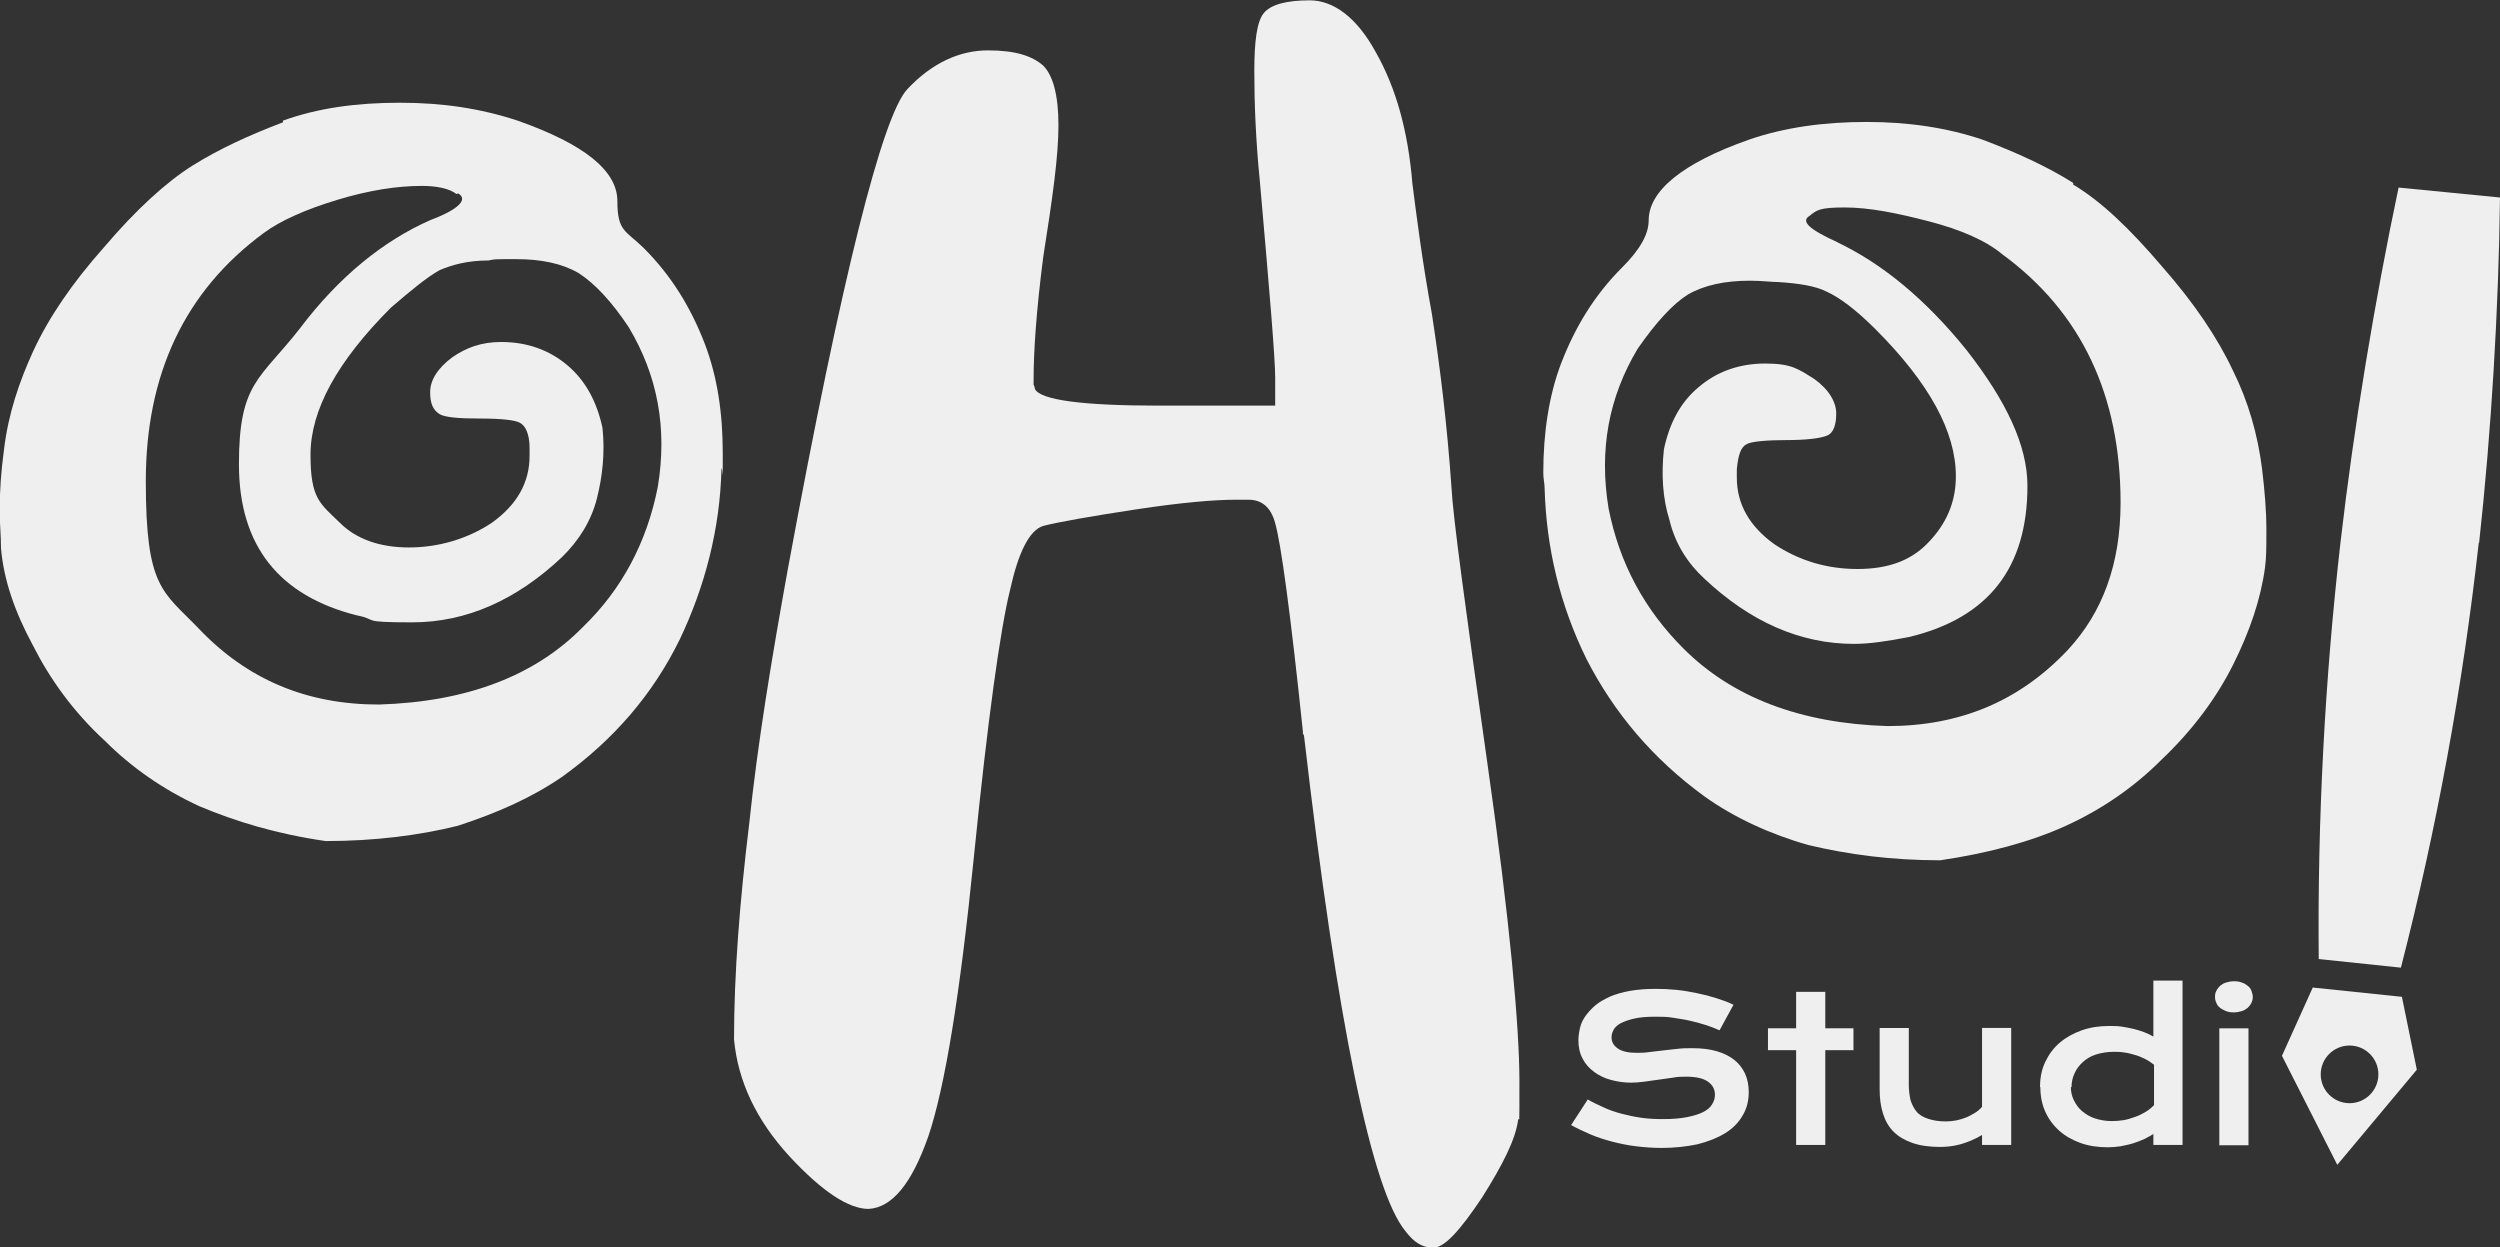
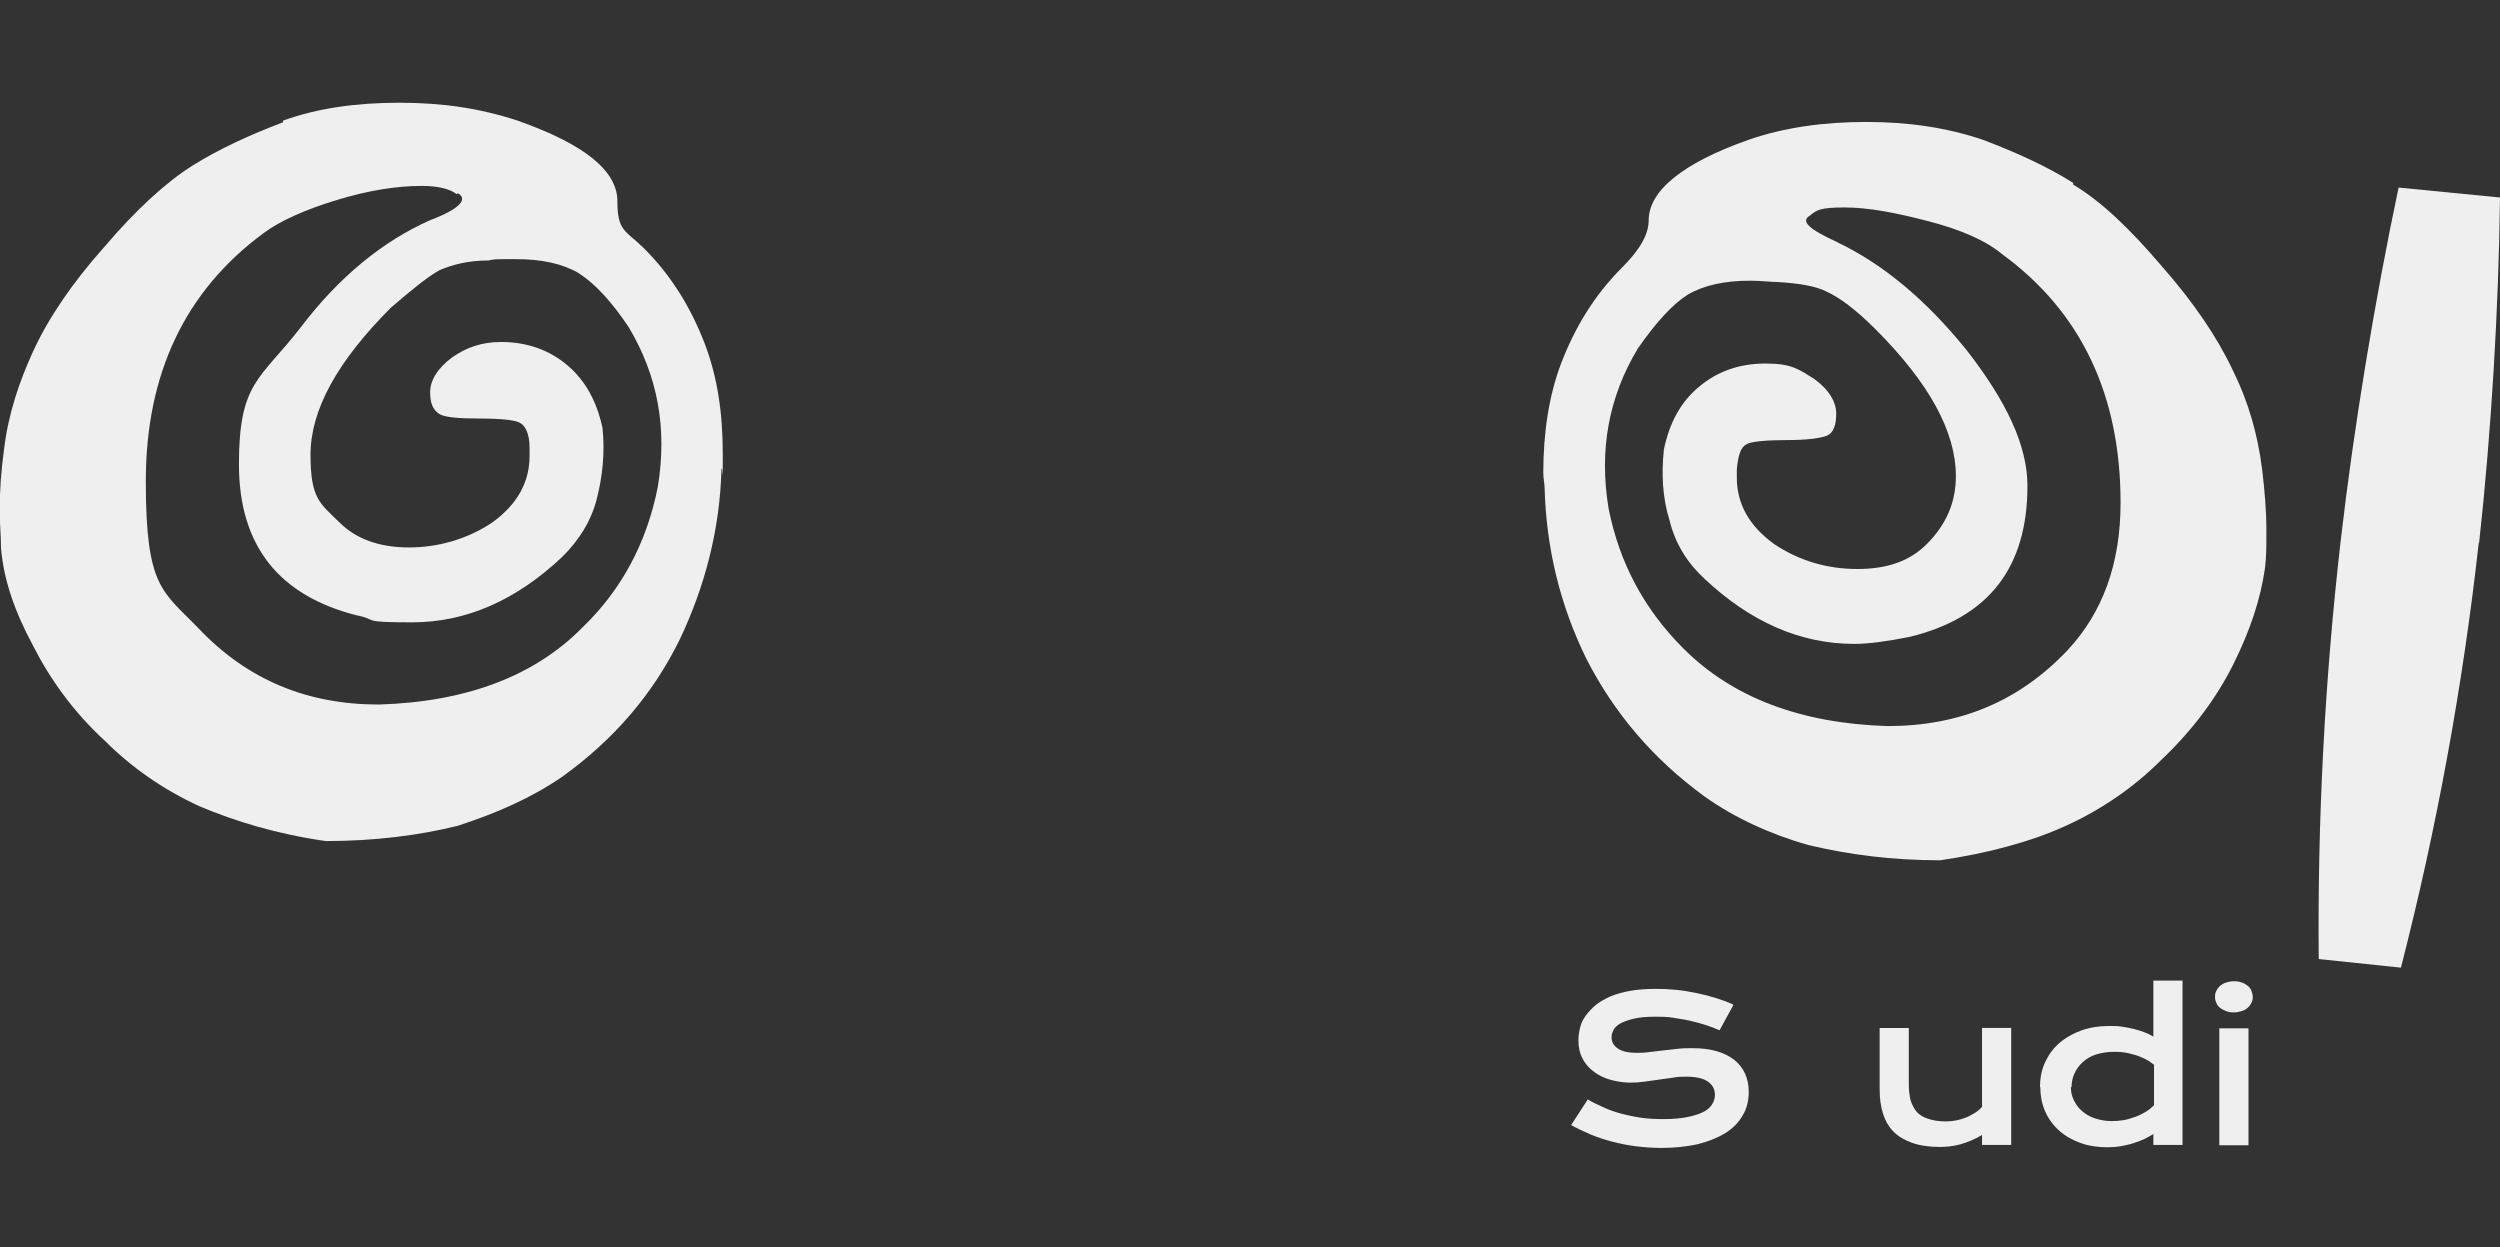
<svg xmlns="http://www.w3.org/2000/svg" id="Layer_2" data-name="Layer 2" viewBox="0 0 75.44 37.64">
  <rect x="0" y="0" width="75.44" height="37.64" fill="#333333" stroke="none" />
  <defs>
    <style>      .cls-1 {        fill: #efefef;      }    </style>
  </defs>
  <g id="Layer_1-2" data-name="Layer 1">
    <g>
      <g>
        <path class="cls-1" d="M8.54,3.64c1.05-.38,2.22-.54,3.52-.54s2.43.17,3.56.54c2.01.71,3.01,1.51,3.01,2.43s.25.88.8,1.42c.84.84,1.42,1.8,1.84,2.89.38,1,.54,2.09.54,3.31s0,.33-.04.46c-.04,1.8-.5,3.56-1.26,5.15-.8,1.63-1.97,3.01-3.56,4.15-.92.63-1.97,1.09-3.14,1.47-1.17.29-2.51.46-3.98.46-1.47-.21-2.72-.59-3.81-1.05-1.09-.5-2.05-1.17-2.85-1.97-.96-.88-1.67-1.88-2.18-2.89-.54-1-.88-1.97-.96-2.93,0-.38-.04-.75-.04-1.13,0-.59.04-1.17.13-1.84.13-1.09.46-2.05.88-2.97.46-1,1.17-2.05,2.14-3.14.96-1.13,1.88-1.97,2.68-2.47.8-.5,1.72-.92,2.72-1.3v-.04ZM13.78,5.86c-.21-.17-.59-.25-1.05-.25-.75,0-1.59.13-2.55.42s-1.72.63-2.22,1c-2.39,1.76-3.56,4.27-3.56,7.49s.5,3.31,1.59,4.44c1.47,1.55,3.27,2.3,5.44,2.3,2.68-.08,4.73-.88,6.16-2.34,1.17-1.13,1.93-2.55,2.26-4.23.29-1.76,0-3.35-.88-4.82-.5-.75-1-1.3-1.51-1.63-.5-.29-1.13-.42-1.88-.42s-.63,0-.84.04c-.63,0-1.09.13-1.47.29-.38.21-.84.59-1.47,1.13-1.63,1.63-2.43,3.1-2.43,4.44s.29,1.47.88,2.05c.5.5,1.21.75,2.09.75s1.76-.25,2.51-.75c.75-.54,1.13-1.21,1.13-2.01v-.25c0-.42-.13-.67-.29-.75-.13-.08-.54-.13-1.21-.13s-1.05-.04-1.21-.13c-.21-.13-.29-.33-.29-.67s.21-.71.67-1.05c.42-.29.88-.46,1.47-.46.8,0,1.47.25,2.01.71s.88,1.09,1.05,1.88c.08.75,0,1.47-.17,2.14s-.54,1.26-1.05,1.76c-1.38,1.3-2.89,1.97-4.52,1.97s-1-.08-1.67-.21c-2.34-.59-3.56-2.09-3.56-4.56s.63-2.55,1.84-4.1c1.17-1.55,2.51-2.64,3.94-3.27.88-.33,1.13-.63.84-.8h-.04Z" />
        <path class="cls-1" d="M62.56,5.57c.84.5,1.72,1.34,2.68,2.47.96,1.09,1.67,2.14,2.14,3.14.46.92.75,1.93.88,2.97.08.67.13,1.26.13,1.84s0,.8-.04,1.13c-.13.96-.46,1.93-.96,2.93s-1.21,1.97-2.18,2.89c-.8.8-1.76,1.47-2.85,1.97s-2.39.84-3.81,1.05c-1.47,0-2.76-.17-3.98-.46-1.17-.33-2.26-.84-3.14-1.47-1.55-1.13-2.72-2.51-3.56-4.15-.8-1.63-1.21-3.35-1.26-5.15,0-.13-.04-.29-.04-.46,0-1.21.17-2.34.54-3.31.42-1.09,1-2.05,1.84-2.89.54-.54.8-1,.8-1.42,0-.88,1-1.72,3.01-2.43,1.09-.38,2.3-.54,3.56-.54s2.43.17,3.52.54c1,.38,1.93.8,2.72,1.3v.04ZM55.4,7.29c1.42.67,2.72,1.76,3.94,3.27,1.21,1.55,1.84,2.89,1.84,4.1,0,2.47-1.17,3.98-3.56,4.56-.67.13-1.21.21-1.67.21-1.63,0-3.14-.67-4.52-1.97-.5-.46-.88-1.05-1.05-1.76-.21-.67-.25-1.38-.17-2.14.17-.8.5-1.42,1.05-1.88.54-.46,1.21-.71,2.01-.71s1,.17,1.47.46c.46.33.67.71.67,1.05s-.08.59-.29.67c-.21.08-.63.13-1.21.13s-1.09.04-1.21.13c-.17.08-.25.33-.29.75v.25c0,.8.38,1.47,1.13,2.01.75.5,1.59.75,2.51.75s1.59-.25,2.09-.75c.59-.59.88-1.26.88-2.05,0-1.34-.8-2.81-2.43-4.44-.59-.59-1.09-.96-1.47-1.13-.33-.17-.84-.25-1.47-.29-.21,0-.5-.04-.84-.04-.75,0-1.38.13-1.88.42-.46.29-.96.84-1.51,1.63-.88,1.47-1.17,3.06-.88,4.82.33,1.67,1.09,3.06,2.26,4.23,1.47,1.47,3.52,2.26,6.16,2.34,2.18,0,3.98-.75,5.44-2.3,1.05-1.13,1.59-2.6,1.59-4.44,0-3.22-1.17-5.74-3.56-7.49-.5-.42-1.26-.75-2.22-1s-1.8-.42-2.55-.42-.84.08-1.05.25c-.29.17,0,.42.84.8h-.04Z" />
-         <path class="cls-1" d="M39.32,22.11c-.38-3.64-.67-5.74-.84-6.32-.13-.5-.42-.71-.8-.71h-.42c-.59,0-1.59.08-2.97.29-1.38.21-2.34.38-2.81.5-.42.13-.75.8-1,1.93-.29,1.17-.67,3.85-1.09,8.04s-.88,6.99-1.38,8.46c-.5,1.42-1.09,2.14-1.8,2.18-.59,0-1.38-.5-2.39-1.59-1-1.09-1.55-2.26-1.67-3.52,0-1.97.17-4.15.46-6.53.25-2.39.67-4.94,1.17-7.7,1.63-8.83,2.85-13.65,3.6-14.45s1.59-1.17,2.43-1.17,1.34.17,1.67.46c.29.29.46.88.46,1.8s-.17,2.14-.46,3.98c-.21,1.63-.29,2.85-.29,3.68v.17s.04.08.04.13c.17.33,1.42.5,3.73.5h3.52v-.84c0-.59-.17-2.6-.46-5.9-.13-1.3-.17-2.43-.17-3.35s.08-1.51.29-1.76.67-.38,1.38-.38,1.42.5,2.01,1.59c.59,1.05.96,2.34,1.09,3.94.13,1,.29,2.3.59,3.94.25,1.63.46,3.35.59,5.23.04.84.42,3.64,1.09,8.37.67,4.69.96,7.91.96,9.55s0,1-.04,1.17c-.08.59-.46,1.34-1.09,2.34-.67,1-1.13,1.51-1.47,1.51s-.59-.17-.84-.5c-1-1.21-2.05-6.2-3.06-14.95l-.04-.08Z" />
      </g>
      <g>
        <path class="cls-1" d="M47.88,33.16c.17.1.34.18.52.26.17.08.35.14.54.19.19.05.38.09.59.12.21.03.43.04.66.04.28,0,.52-.02.72-.06.2-.04.36-.09.48-.15.12-.06.22-.14.27-.23.06-.09.09-.19.09-.29,0-.17-.07-.3-.21-.4s-.36-.15-.65-.15c-.13,0-.27,0-.41.03-.14.02-.29.04-.43.06s-.29.04-.43.06-.28.03-.4.03c-.21,0-.41-.03-.6-.08-.19-.05-.36-.13-.51-.24s-.27-.24-.35-.4c-.09-.16-.13-.35-.13-.56,0-.13.02-.25.05-.38s.09-.25.17-.36c.08-.11.18-.22.3-.32.12-.1.27-.18.44-.26.17-.07.37-.13.6-.17s.48-.06.77-.06c.21,0,.42.01.63.03.21.02.42.06.62.1.2.04.39.09.58.15s.36.12.52.2l-.42.77c-.13-.06-.27-.11-.42-.16-.15-.05-.31-.09-.48-.13-.17-.04-.34-.06-.51-.09s-.36-.03-.54-.03c-.26,0-.48.02-.64.06-.17.04-.3.09-.4.14-.1.06-.17.12-.21.2s-.06.14-.06.22c0,.14.06.25.19.34.13.09.32.13.57.13.1,0,.22,0,.36-.02.13-.02.28-.03.42-.05s.3-.03.45-.05c.15-.02.3-.02.45-.02.28,0,.52.03.73.09s.39.15.53.26.25.25.33.42c.07.16.11.34.11.55,0,.27-.06.51-.19.72-.12.21-.3.39-.53.53-.23.14-.51.25-.83.33-.33.07-.69.11-1.08.11-.26,0-.52-.02-.77-.05s-.49-.08-.72-.14c-.23-.06-.45-.13-.66-.22s-.4-.18-.58-.28l.5-.77Z" />
-         <path class="cls-1" d="M54.2,31.69h-.85v-.66h.85v-1.1h.88v1.1h.85v.66h-.85v2.86h-.88v-2.86Z" />
        <path class="cls-1" d="M56.72,31.02h.88v1.72c0,.16.02.31.05.45.04.13.1.25.18.35s.2.17.35.22.32.08.54.08c.1,0,.2-.01.31-.03.1-.02.2-.05.3-.09s.18-.09.27-.14c.08-.05.15-.11.21-.18v-2.38h.88v3.53h-.88v-.3c-.22.13-.44.22-.65.28-.22.06-.43.08-.62.08-.32,0-.6-.04-.83-.12-.23-.08-.42-.19-.57-.34s-.25-.33-.32-.55c-.07-.22-.1-.46-.1-.74v-1.85Z" />
        <path class="cls-1" d="M61.56,32.8c0-.28.05-.53.16-.76.11-.23.25-.42.44-.58.19-.16.41-.28.66-.37.26-.09.53-.13.83-.13.13,0,.25,0,.38.02.12.02.24.04.36.07.11.03.22.06.32.1s.19.08.27.13v-1.69h.88v4.96h-.88v-.33c-.08.05-.17.1-.27.15-.11.05-.22.09-.34.13-.12.04-.25.06-.38.09-.13.02-.26.03-.39.03-.3,0-.57-.04-.82-.13-.25-.09-.46-.21-.64-.37-.18-.16-.32-.35-.42-.57s-.15-.47-.15-.74ZM62.49,32.8c0,.14.03.28.09.4s.14.24.25.33c.11.09.23.17.39.22s.32.08.51.08c.12,0,.24-.01.36-.03.12-.02.23-.06.35-.1.11-.04.21-.09.31-.15.1-.06.18-.13.25-.2v-1.22c-.09-.07-.18-.13-.28-.18-.1-.05-.2-.09-.31-.12-.1-.03-.21-.06-.31-.07-.11-.02-.21-.02-.31-.02-.2,0-.38.03-.54.08-.16.05-.29.13-.4.23-.11.1-.19.21-.25.34-.06.13-.09.27-.09.42Z" />
        <path class="cls-1" d="M67.41,30.55c-.09,0-.17-.01-.24-.04s-.13-.06-.18-.1-.09-.09-.11-.15c-.03-.06-.04-.12-.04-.18s.01-.13.04-.18c.03-.06.07-.11.11-.15.05-.04.11-.08.18-.1.07-.02.15-.04.24-.04s.17.01.24.04c.07.02.13.06.18.1.05.04.09.09.11.15s.04.12.04.18-.01.12-.04.18-.07.11-.11.15c-.05.04-.11.08-.18.1-.07.02-.15.04-.24.04ZM66.97,31.03h.88v3.53h-.88v-3.53Z" />
      </g>
      <g>
        <path class="cls-1" d="M74.81,16.38c.37-3.37.59-7.08.63-10.42l-3.06-.3c-.72,3.41-1.35,7.22-1.75,10.68-.48,4.2-.7,8.43-.66,12.6l2.48.26c1.08-4.2,1.87-8.51,2.35-12.83Z" />
-         <path class="cls-1" d="M72.48,30.08l-2.69-.28-.93,2.06,1.67,3.29,2.4-2.87-.45-2.2ZM70.9,33.29c-.48,0-.87-.39-.87-.87s.39-.87.87-.87.87.39.87.87-.39.87-.87.87Z" />
      </g>
    </g>
  </g>
</svg>